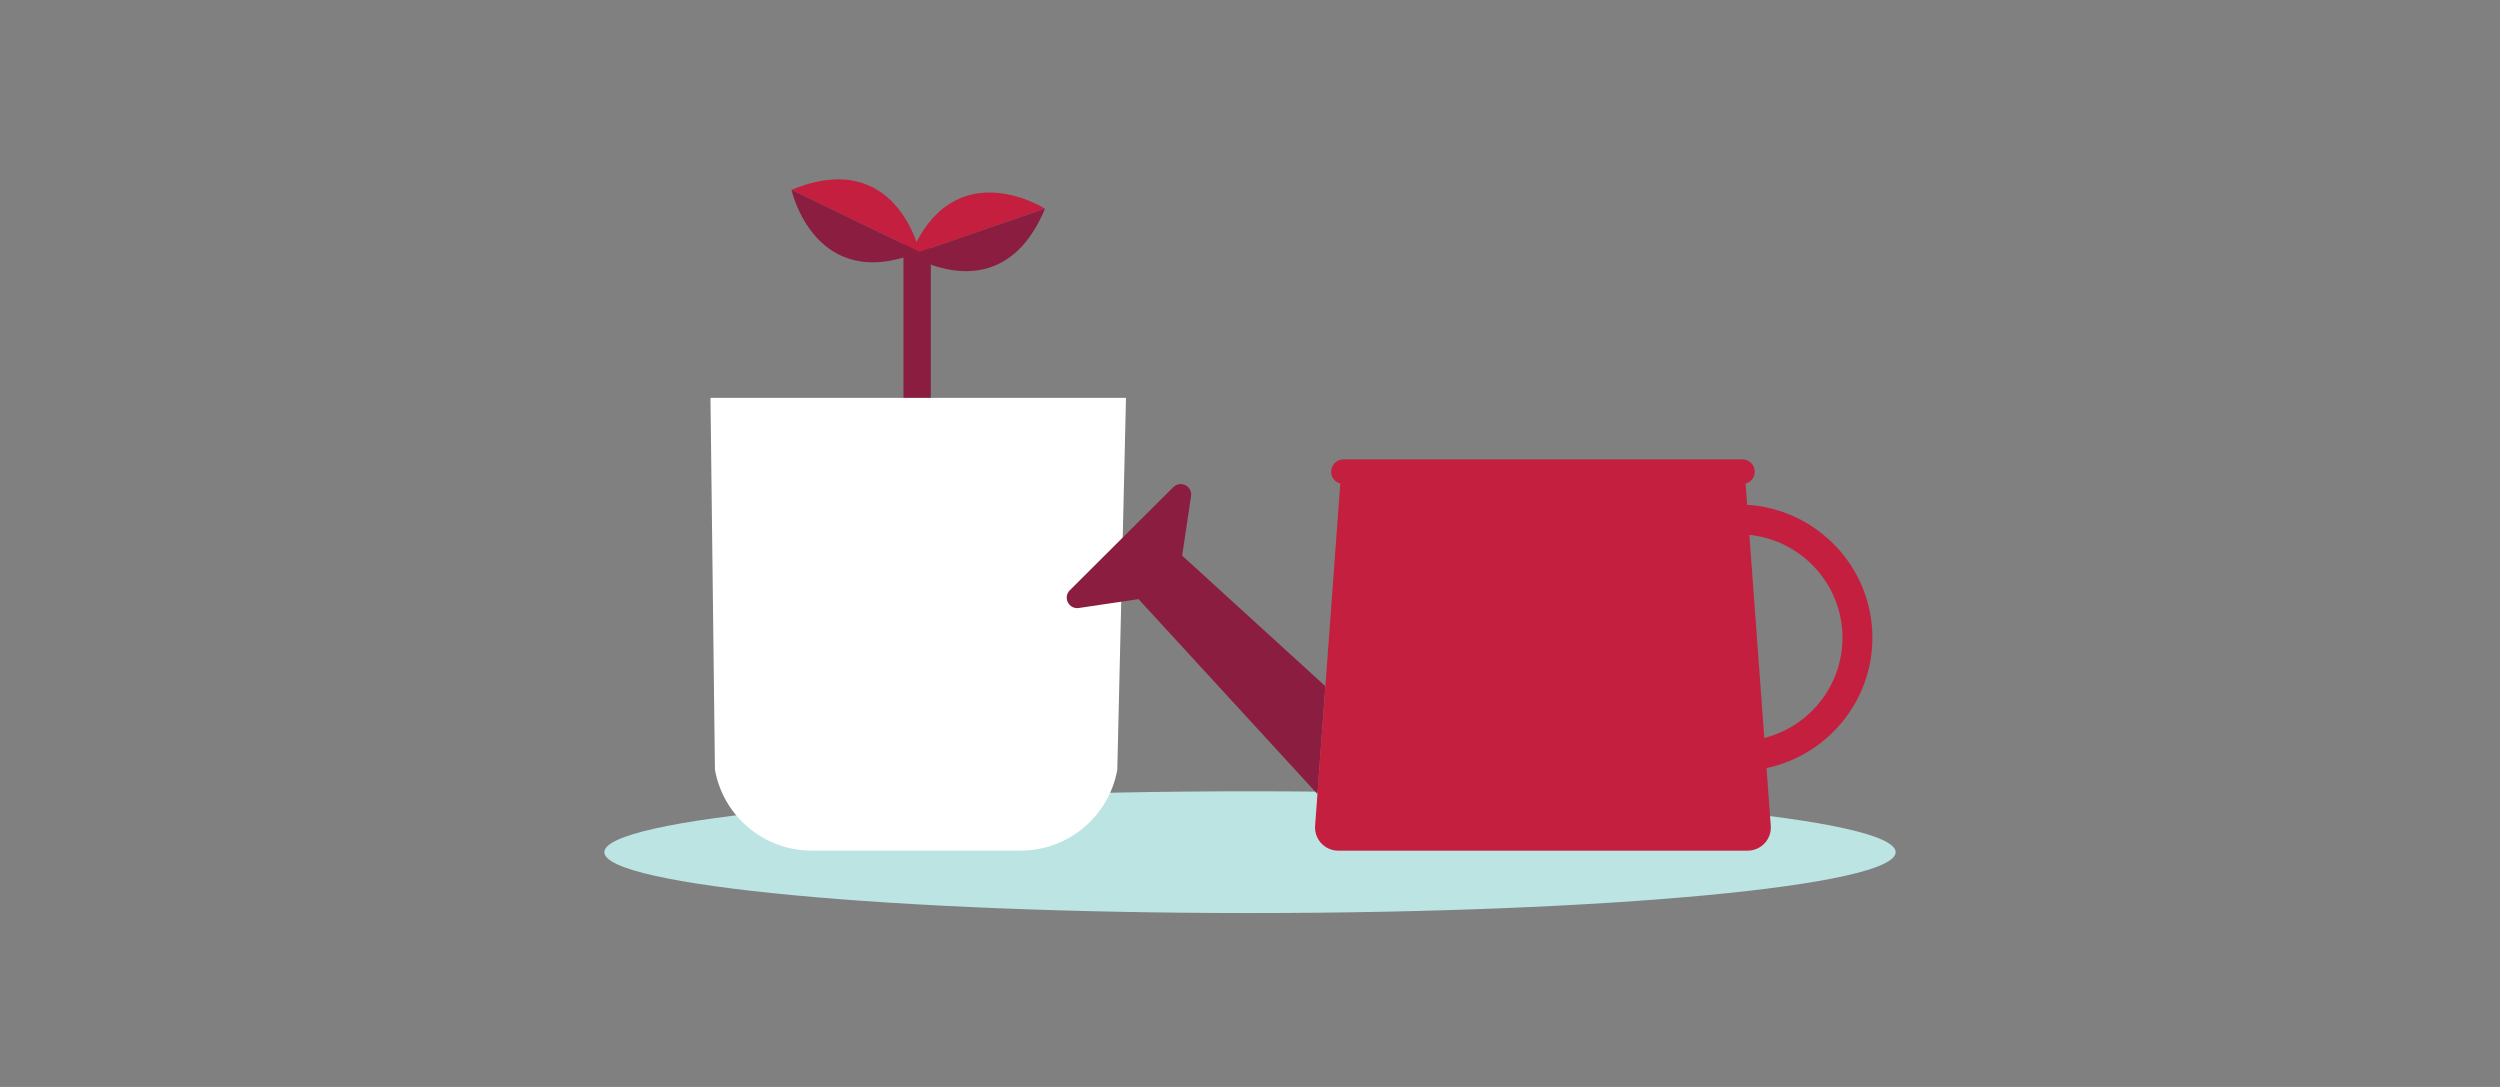
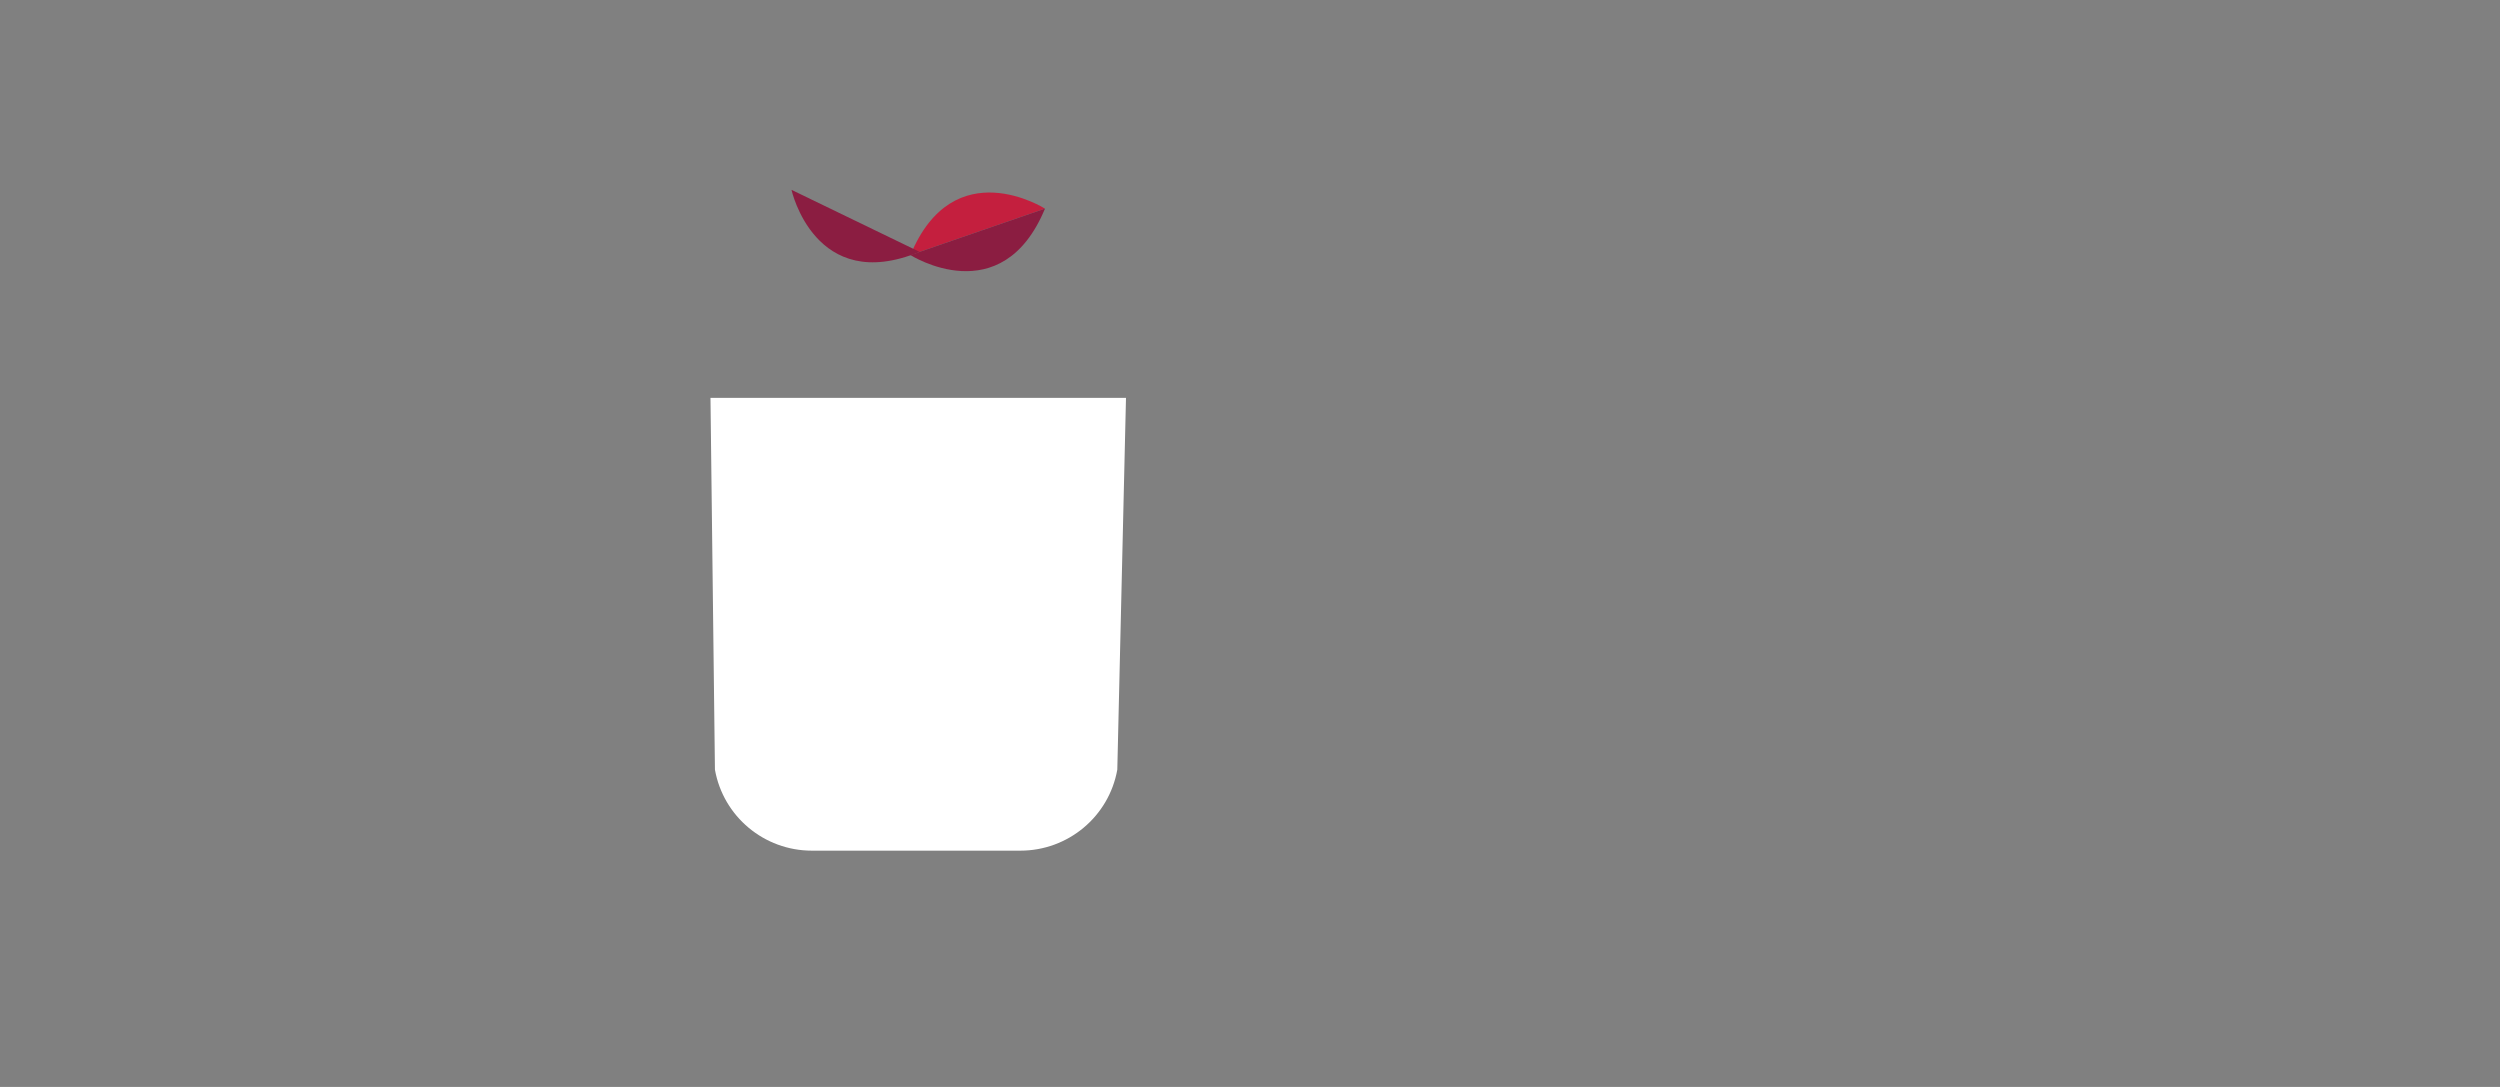
<svg xmlns="http://www.w3.org/2000/svg" width="575px" height="250px" viewBox="0 0 575 250" version="1.1">
  <rect x="0" y="0" width="575" height="250" fill="#808080" stroke="none" />
  <title>invest-future-student-budget-callout</title>
  <desc>Created with Sketch.</desc>
  <g id="invest-future-student-budget-callout" stroke="none" stroke-width="1" fill="none" fill-rule="evenodd">
    <g transform="translate(139, 41)" fill-rule="nonzero">
-       <path d="M297,155 C297,162.732 230.514,169 148.5,169 C66.486,169 0,162.732 0,155 C0,147.268 66.486,141 148.5,141 C230.514,141 297,147.268 297,155" id="Shadow" fill="#BCE4E3" />
      <g id="Art" transform="translate(24, 0)">
-         <polygon id="Fill-4" fill="#8B1D41" points="44.798 51.142 51.085 51.142 51.085 14.949 44.798 14.949" />
        <g id="Group-19">
          <path d="M77.345,6.987 C77.345,6.987 56.361,-6.383 46.4,17.663 L77.345,6.987 Z" id="Fill-5" fill="#C41F3E" />
          <path d="M46.4,17.663 C46.4,17.663 67.384,31.033 77.345,6.986 L46.4,17.663 Z" id="Fill-7" fill="#8B1D41" />
-           <path d="M48.497,16.922 C48.497,16.922 43.145,-7.321 19.042,2.663 L48.497,16.922 Z" id="Fill-9" fill="#C41F3E" />
          <path d="M19.041,2.663 C19.041,2.663 24.394,26.905 48.497,16.922 L19.041,2.663 Z" id="Fill-11" fill="#8B1D41" />
          <path d="M71.686,154.651 L23.729,154.651 C12.748,154.651 3.35,146.796 1.436,136.019 L0.41,50.502 L95.977,50.502 L93.979,136.019 C92.065,146.796 82.667,154.651 71.686,154.651" id="Fill-13" fill="#FFFFFF" />
-           <path d="M141.837,116.83 L108.896,86.795 L110.946,73.109 C111.29,70.813 108.496,69.409 106.848,71.051 L83.061,94.758 C81.414,96.4 82.823,99.185 85.127,98.842 L98.858,96.799 L140.012,141.634 L141.837,116.83 Z" id="Fill-15" fill="#8B1D41" />
-           <path d="M242.791,128.732 L239.355,82.023 C251.365,83.25 260.766,93.392 260.766,105.682 C260.766,116.772 253.111,126.112 242.791,128.732 M267.653,105.682 C267.653,89.434 254.899,76.105 238.845,75.101 L238.486,70.225 C239.697,69.895 240.591,68.802 240.591,67.491 C240.591,65.919 239.312,64.644 237.735,64.644 L146.017,64.644 C144.44,64.644 143.162,65.919 143.162,67.491 C143.162,68.802 144.056,69.895 145.267,70.225 L139.467,149.043 C139.305,152.091 141.741,154.651 144.804,154.651 L238.95,154.651 C242.012,154.651 244.448,152.091 244.286,149.043 L243.301,135.658 C257.196,132.715 267.653,120.395 267.653,105.682" id="Fill-17" fill="#C41F3E" />
        </g>
      </g>
    </g>
  </g>
</svg>